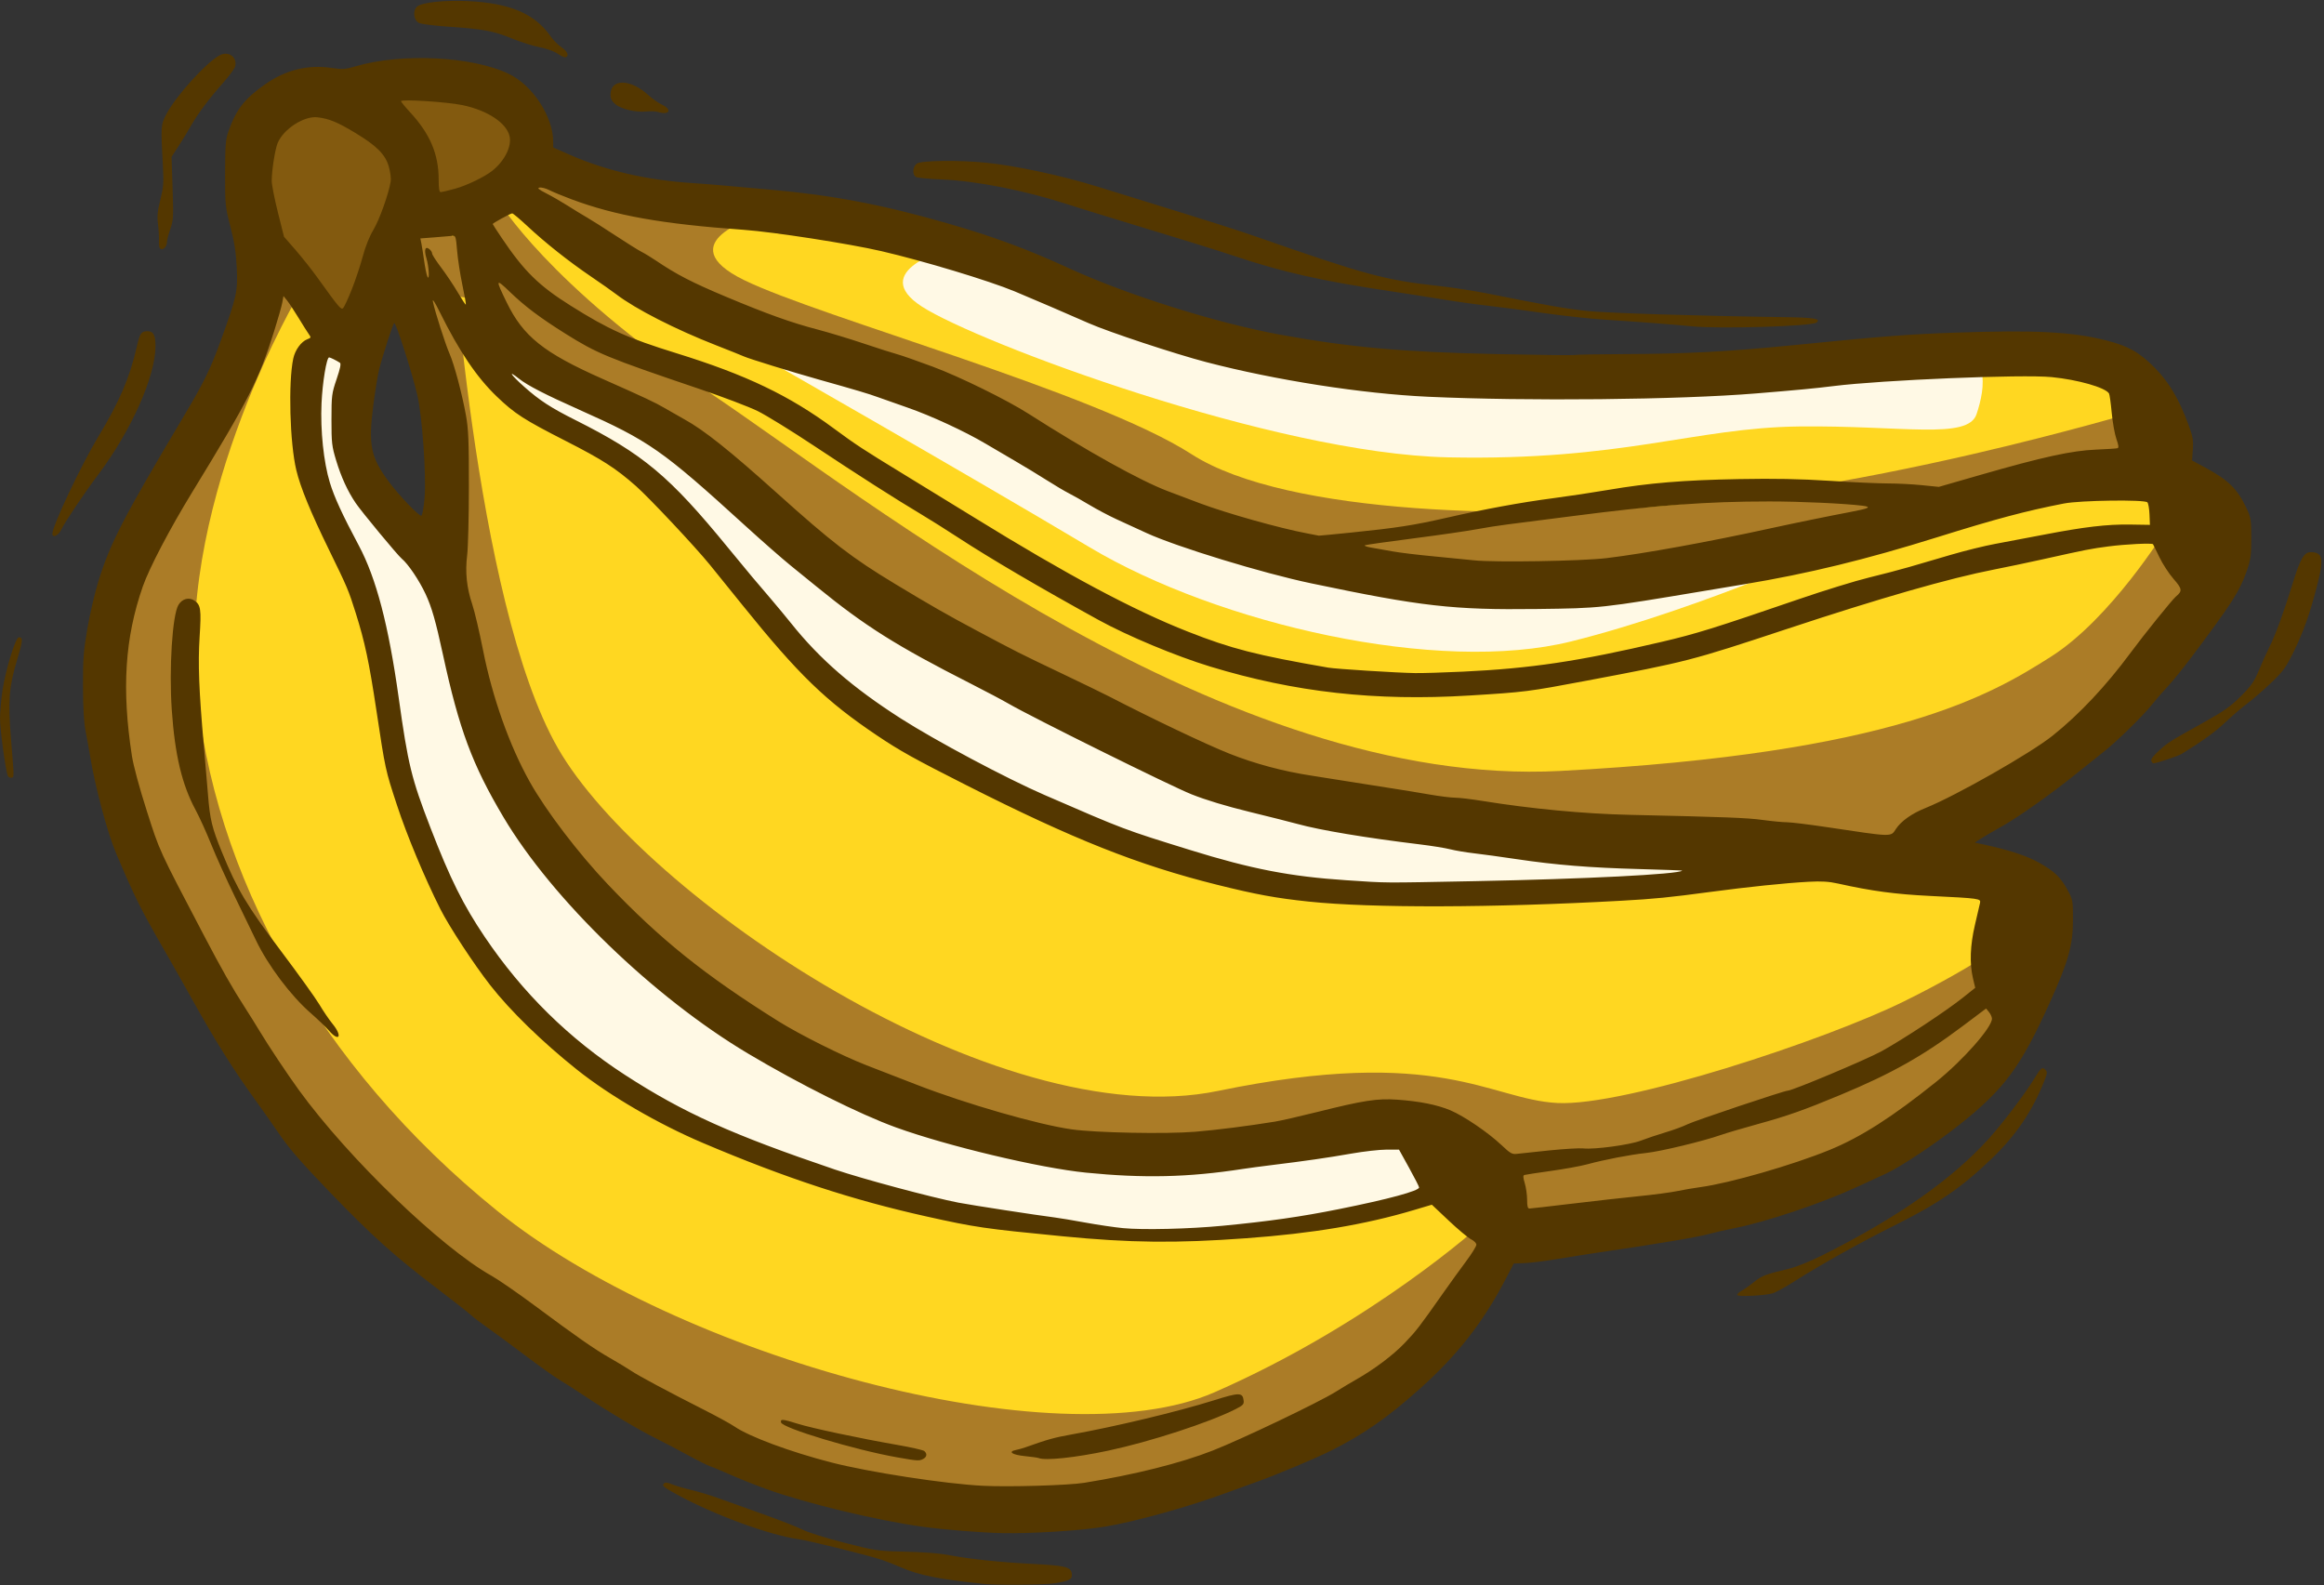
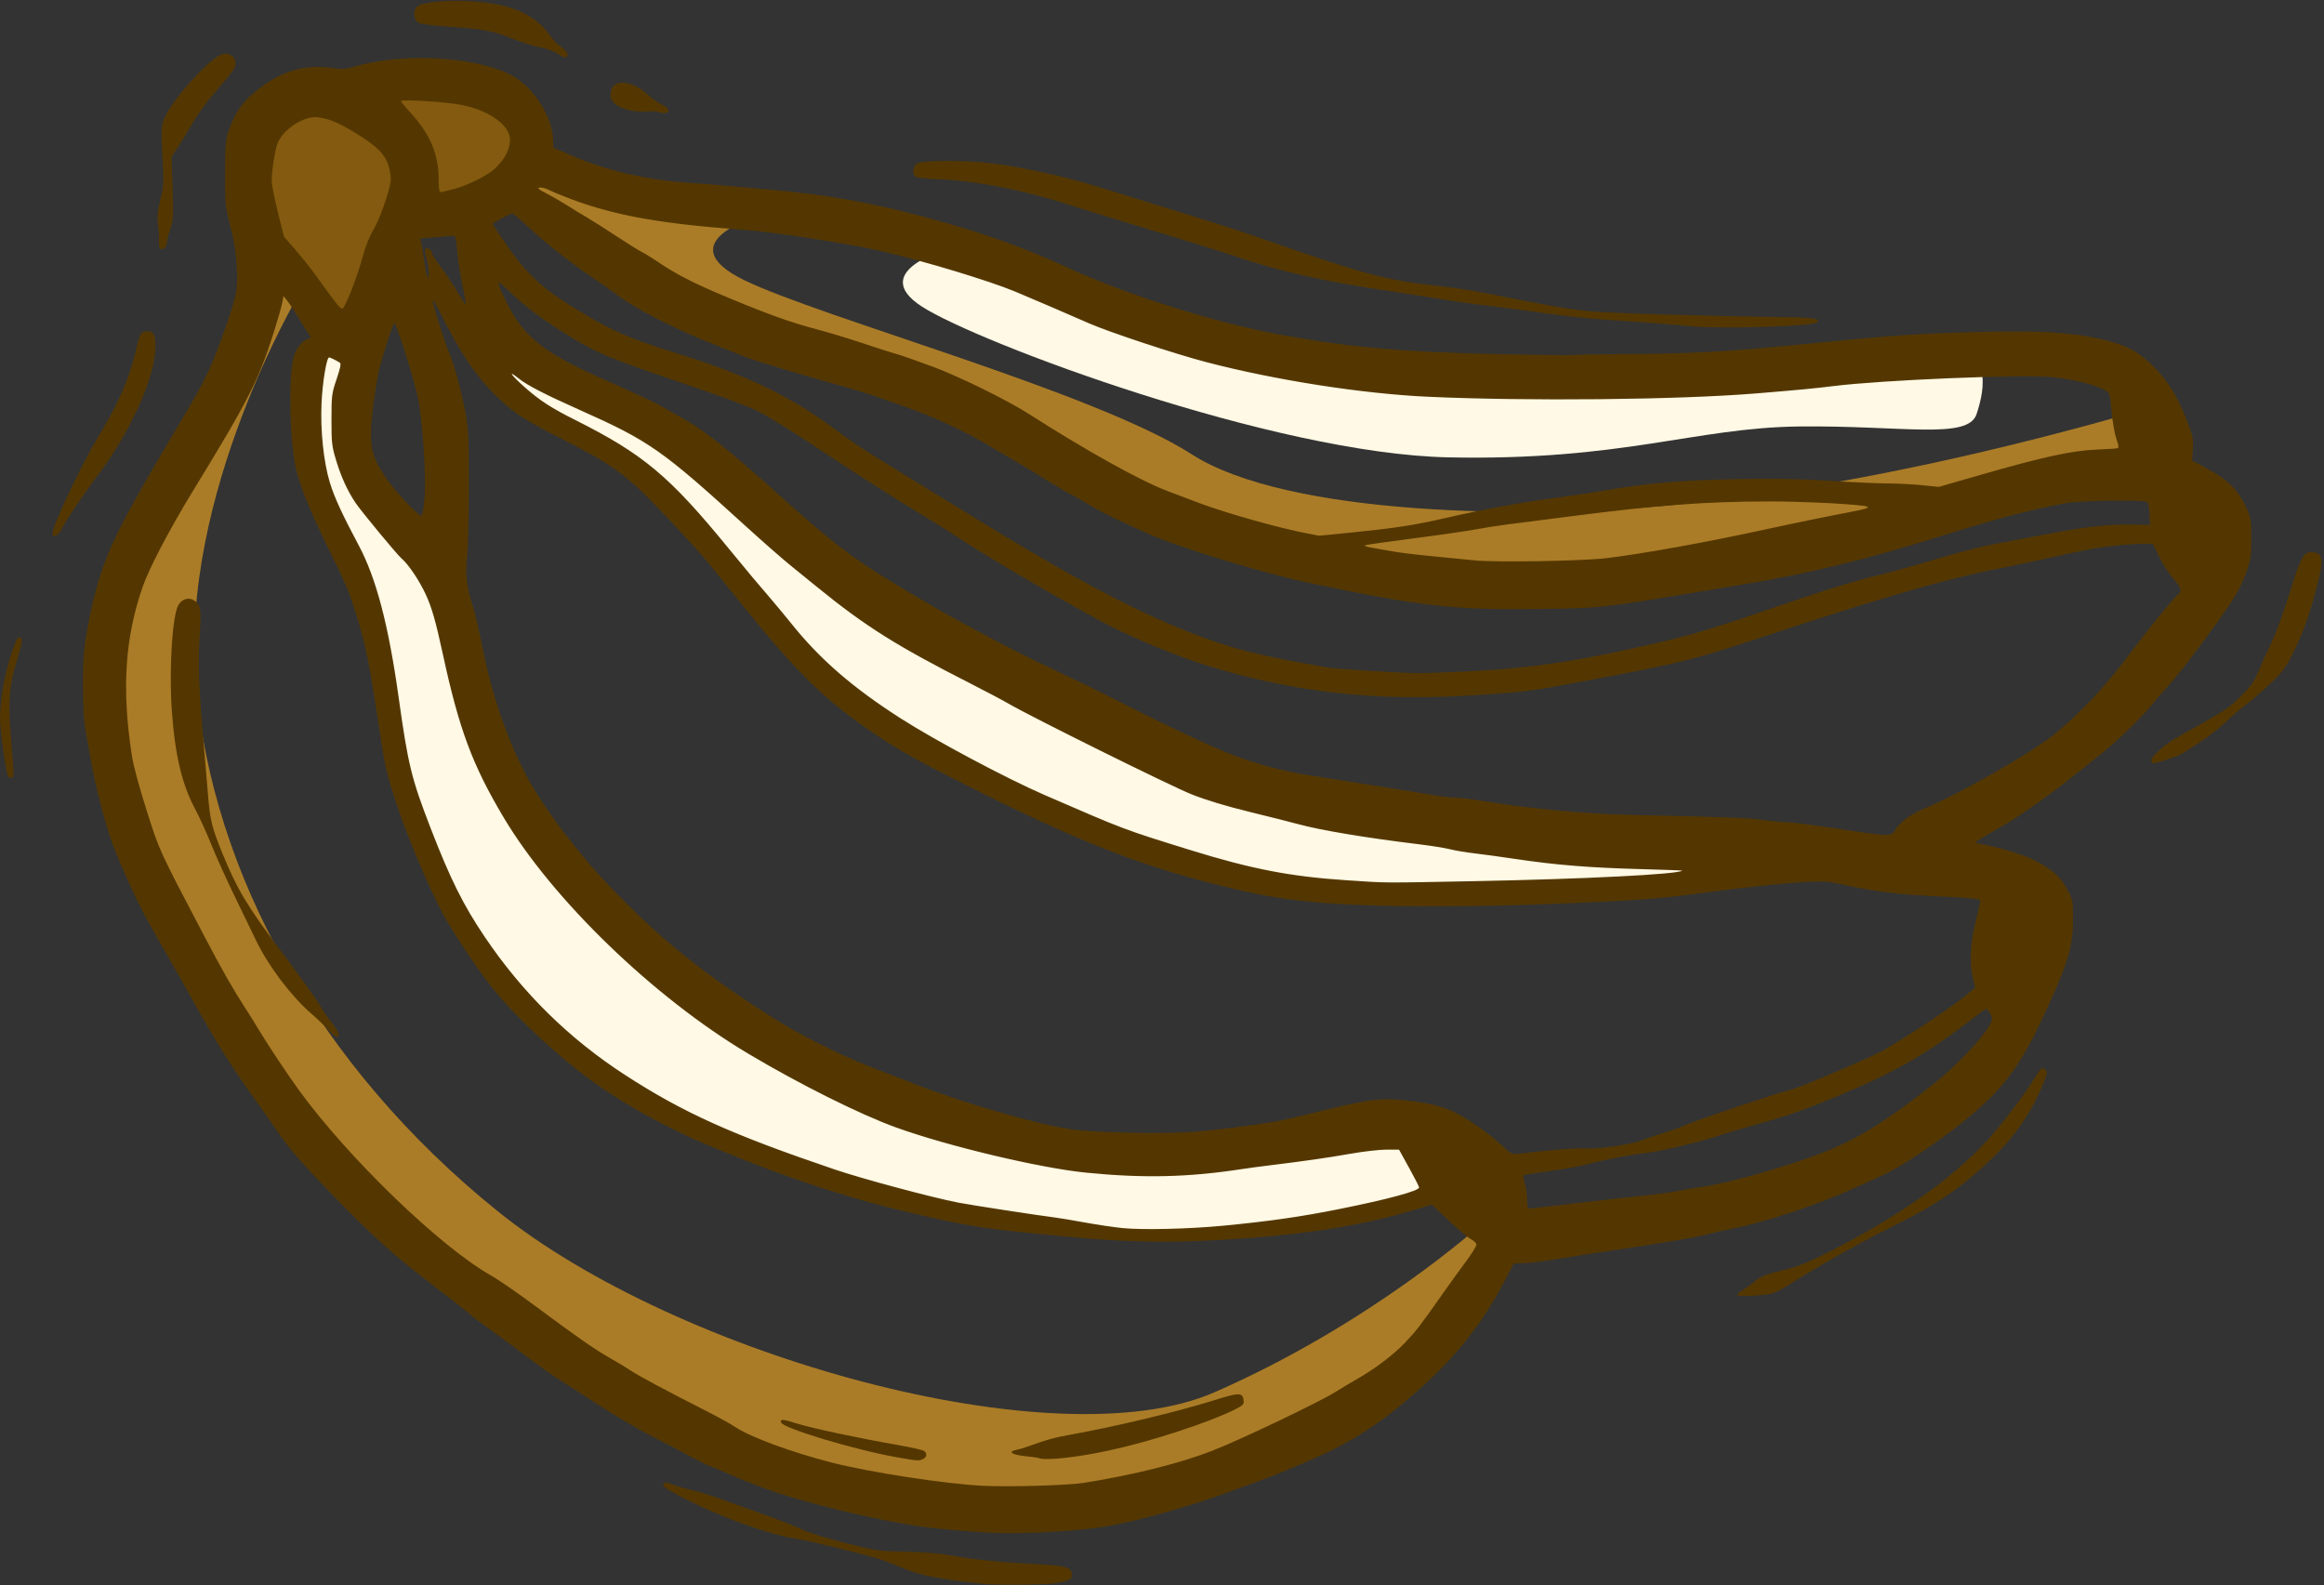
<svg xmlns="http://www.w3.org/2000/svg" clip-rule="evenodd" fill-rule="evenodd" height="3233.3" preserveAspectRatio="xMidYMid meet" stroke-linejoin="round" stroke-miterlimit="2" version="1.0" viewBox="132.7 883.1 4739.9 3233.3" width="4739.9" zoomAndPan="magnify">
  <rect x="132.7" y="883.1" width="4739.9" height="3233.3" fill="#333333" stroke="none" />
  <path d="M0 0H5000V5000H0z" fill="none" />
  <g>
    <g>
      <g id="change1_1">
-         <path d="M683.191,1414.79l152,158l22,78l24,186l104,152l52,-30l-10,-294l-58,-160l-18,-160l100,-22l136,-66l40,-46c-0,0 222,82 424,96c202,14 974,342 1406,336c432,-6 792,-14 1030,-46c238,-32 324,-54 400,90c76,144 144,284 144,284l-36,164c-0,0 -78,166 -252,292c-174,126 -304,222.001 -304,222.001c-0,-0 206,31.999 218,123.999c12,92 -10,286 -160,382.001c-150,96 -902,256 -902,256c0,-0 -98,226 -298,342c-200,116 -446,208 -710,220c-264,12 -568,-112.001 -878,-344.001c-310,-231.999 -462,-281.999 -638,-522c-176,-240 -294,-516 -312,-726c-18,-210 22,-368 108,-514c86,-146 152,-338 176,-394c24,-56 40,-58 40,-58Z" fill="#ffd721" />
-       </g>
+         </g>
      <g id="change2_1">
-         <path d="M1051.19,1322.79c-0,0 47.095,785.945 219.388,1086.23c172.294,300.283 893.465,792.55 1346.35,699.019c452.885,-93.531 553.8,17.229 691.635,24.613c137.835,7.384 546.416,-127.989 706.403,-206.752c159.987,-78.763 236.288,-140.296 236.288,-140.296c0,0 27.075,228.904 -184.6,369.2c-211.675,140.297 -647.331,228.905 -647.331,228.905l-206.752,44.304c-0,-0 -41.843,-221.52 -182.139,-228.904c-140.296,-7.385 -413.504,24.613 -585.798,31.997c-172.293,7.384 -711.326,-95.992 -974.689,-401.198c-263.363,-305.205 -420.888,-566.107 -428.272,-706.403c-7.384,-140.296 31.997,-268.286 -0,-393.814c-31.997,-125.528 -78.763,-233.827 -73.84,-305.205c4.923,-71.379 83.356,-101.694 83.356,-101.694Z" fill="#ab7c27" />
-       </g>
+         </g>
      <g id="change2_2">
        <path d="M743.851,1480.67c0,0 -245.387,410.099 -211.772,796.667c33.615,386.568 248.748,779.859 615.148,1075.67c366.399,295.809 1139.54,510.943 1462.24,369.761c322.701,-141.181 544.557,-342.869 544.557,-342.869c0,-0 -16.807,245.386 -268.917,383.206c-252.109,137.821 -648.762,265.556 -1018.52,151.266c-369.761,-114.289 -773.137,-326.062 -1116.01,-749.606c-342.869,-423.544 -457.159,-793.305 -373.122,-1055.5c84.036,-262.194 305.893,-672.293 305.893,-672.293l60.506,43.699Z" fill="#ab7c27" />
      </g>
      <g id="change2_3">
-         <path d="M1149.56,1293.54c0,0 101.554,170.252 427.122,388.293c325.569,218.041 1057.35,809.441 1738.36,773.599c681.006,-35.843 878.139,-155.317 1000.6,-232.976c122.462,-77.658 232.976,-256.871 232.976,-256.871l80.646,8.961c-0,0 -101.554,289.726 -250.897,403.227c-149.344,113.501 -346.477,241.937 -346.477,241.937c-0,-0 -462.965,26.882 -749.704,-26.882c-286.739,-53.764 -639.19,-41.816 -1015.53,-304.661c-376.345,-262.844 -465.952,-298.687 -603.347,-391.279c-137.396,-92.593 -325.569,-232.976 -421.149,-301.674c-95.58,-68.698 -116.488,-98.567 -116.488,-98.567l-59.737,-8.96l-38.829,-101.554l122.461,-92.593Z" fill="#ab7c27" />
-       </g>
+         </g>
      <g id="change2_4">
        <path d="M1676.65,1324.8c0,-0 -182.558,53.108 -26.554,129.45c156.004,76.342 716.955,229.027 912.79,355.158c195.835,126.131 690.401,132.769 989.132,102.896c298.731,-29.873 584.185,-96.258 740.189,-136.088c156.004,-39.831 192.515,-53.108 192.515,-53.108l-3.319,102.896c0,0 -378.393,92.939 -637.293,156.004c-258.9,63.066 -527.758,146.047 -789.977,82.981c-262.22,-63.065 -720.274,-159.323 -856.363,-288.773c-136.089,-129.451 -378.393,-156.004 -587.504,-238.985c-209.112,-82.981 -424.862,-232.347 -424.862,-232.347l16.596,-82.981l474.65,102.897Z" fill="#ab7c27" />
      </g>
      <g id="change3_1">
        <path d="M774.903,1537.64c0,0 -44.147,214.847 11.773,362.003c55.919,147.155 132.44,412.035 161.871,573.906c29.431,161.871 164.814,515.045 547.418,676.916c382.605,161.871 788.754,294.311 1215.51,244.278c426.751,-50.033 435.581,-103.009 435.581,-103.009l-105.953,-105.952c0,0 -479.727,105.952 -877.046,5.886c-397.32,-100.066 -859.389,-391.434 -1006.54,-729.891c-147.156,-338.458 -161.871,-438.524 -217.791,-517.988c-55.919,-79.464 -94.179,-194.245 -91.236,-253.107c2.943,-58.862 -5.886,-123.611 -5.886,-123.611l-67.692,-29.431Z" fill="#fff9e5" />
      </g>
      <g id="change3_2">
        <path d="M1117.23,1615.69c-0,0 48.317,62.812 147.367,115.961c99.05,53.149 154.615,94.219 256.081,205.348c101.466,111.129 272.992,321.309 434.854,427.607c161.863,106.297 473.508,248.833 727.173,306.813c253.665,57.981 393.784,19.327 512.161,24.159c118.377,4.832 502.499,-48.317 502.499,-48.317l-466.261,-79.724c0,0 -529.072,-55.564 -840.718,-215.011c-311.645,-159.446 -504.914,-241.585 -652.281,-374.457c-147.367,-132.873 -198.1,-195.685 -321.309,-253.665c-123.209,-57.981 -299.566,-108.714 -299.566,-108.714Z" fill="#fff9e5" />
      </g>
      <g id="change3_3">
-         <path d="M1665.79,1599.28c-0,-0 428.116,244.278 690.022,400.414c261.907,156.137 710.169,259.389 982.149,191.394c271.98,-67.995 579.216,-209.022 579.216,-209.022c0,0 -720.242,123.398 -1108.07,25.183c-387.823,-98.214 -576.698,-249.314 -732.834,-309.754c-156.137,-60.44 -410.488,-98.215 -410.488,-98.215Z" fill="#fff9e5" />
-       </g>
+         </g>
      <g id="change3_4">
        <path d="M2068.73,1390.26c-0,0 -168.729,45.33 -55.404,118.362c113.325,73.032 717.724,299.681 1072.81,307.236c355.085,7.555 503.666,-60.44 715.206,-62.958c211.54,-2.518 345.012,27.702 362.64,-25.183c17.628,-52.885 32.739,-138.508 -73.032,-130.953c-105.77,7.555 -591.807,50.366 -926.745,42.811c-334.939,-7.555 -886.453,-171.246 -964.521,-201.466c-78.068,-30.22 -130.953,-47.849 -130.953,-47.849Z" fill="#fff9e5" />
      </g>
      <g id="change4_1">
        <path d="M774.903,1537.64c0,0 -110.742,-148.485 -118.742,-244.485c-8,-96 10,-172 68,-200c58,-28 148,0 148,0l92,-40c-0,0 216,10 236,70c20,60 62,100 -34,148c-96,48 -164,38 -164,38l-68,86l-32,128c-0,-0 -70,66 -94,46c-24,-20 -33.258,-31.515 -33.258,-31.515Z" fill="#835a0f" />
      </g>
      <g id="change5_1">
        <path d="M2139,4113.44c-92.304,-9.625 -131.522,-17.496 -169.497,-34.014c-12.35,-5.372 -29.214,-12.013 -37.476,-14.758c-30.114,-10.002 -145.904,-38.676 -171.343,-42.43c-60.772,-8.968 -171.295,-49.568 -245.941,-90.346c-29.839,-16.301 -32.577,-18.601 -27.813,-23.366c2.53,-2.53 7.333,-1.986 16.525,1.872c7.127,2.991 24.975,8.254 39.664,11.695c14.688,3.441 39.475,10.934 55.081,16.652c15.607,5.717 56.167,20.257 90.133,32.309c33.967,12.053 70.702,26.427 81.634,31.942c11.203,5.653 48.346,17.295 85.126,26.682c60.949,15.557 68.441,16.729 113.655,17.781c51.559,1.2 78.266,3.312 105.155,8.315c39.041,7.265 101.101,13.697 161.572,16.745c70.484,3.553 81.511,6.268 83.156,20.475c1.281,11.053 -3.823,13.987 -33.021,18.978c-20.018,3.421 -118.43,4.407 -146.61,1.468Zm36.72,-103.579c-43.612,-0.978 -117.834,-6.963 -161.906,-13.056c-92.927,-12.849 -238.952,-48.092 -318.053,-76.763c-23.364,-8.468 -56.751,-21.786 -74.193,-29.594c-17.442,-7.808 -35.469,-15.312 -40.059,-16.674c-4.59,-1.362 -25.621,-11.891 -46.736,-23.397c-21.114,-11.506 -49.64,-26.458 -63.391,-33.228c-34.202,-16.838 -97.391,-54.322 -143.581,-85.174c-21.115,-14.102 -45.38,-29.648 -53.924,-34.545c-8.543,-4.897 -40.089,-27.4 -70.103,-50.008c-30.014,-22.607 -65.086,-48.423 -77.939,-57.366c-12.852,-8.945 -27.874,-20.439 -33.382,-25.543c-5.509,-5.104 -37.29,-30.011 -70.626,-55.349c-84.786,-64.443 -131.654,-106.623 -217.504,-195.748c-55.564,-57.685 -81.176,-87.072 -100.846,-115.712c-14.501,-21.115 -35.088,-50.408 -45.748,-65.097c-48.677,-67.07 -85.689,-125.892 -134.432,-213.649c-15.297,-27.54 -38.222,-68.1 -50.943,-90.133c-52.458,-90.85 -63.818,-113.527 -102.521,-204.655c-18.102,-42.623 -43.171,-136.14 -53.419,-199.275c-1.788,-11.017 -5.729,-32.799 -8.759,-48.405c-3.902,-20.104 -5.562,-47.35 -5.695,-93.472c-0.163,-56.451 1.032,-72.149 8.989,-118.209c5.047,-29.213 15.004,-72.026 22.127,-95.141c24.333,-78.966 50.188,-128.988 175.29,-339.133c40.254,-67.617 53.493,-94.683 74.296,-151.891c32.922,-90.538 35.322,-101.476 32.9,-149.969c-1.543,-30.898 -4.848,-52.183 -12.96,-83.457c-10.564,-40.728 -10.886,-43.974 -10.763,-108.747c0.118,-59.567 0.896,-68.924 7.272,-86.795c15.683,-43.961 32.35,-65.162 74.487,-94.754c41.699,-29.285 87.158,-40.473 135.329,-33.309c22.552,3.354 27.671,3.011 49.193,-3.293c94.22,-27.598 238.304,-20.404 312.649,15.612c48.418,23.456 89.84,86.769 90.185,137.849l0.078,12.09l34.218,15.08c73.018,32.18 157.213,51.597 249.535,57.546c17.443,1.124 46.736,3.417 65.096,5.095c18.361,1.678 60.423,5.414 93.472,8.303c126.394,11.049 230.566,30.852 362.202,68.856c93.885,27.106 163.346,52.771 247.032,91.276c118.261,54.415 300.687,111.837 430.636,135.552c141.74,25.866 250.278,35.614 441.887,39.684c86.056,1.828 157.517,2.673 158.804,1.878c1.287,-0.795 45.797,-1.623 98.913,-1.841c131.388,-0.537 212.583,-4.824 350.281,-18.491c183.601,-18.222 231.625,-21.933 327.099,-25.272c162.585,-5.688 238.675,-1.793 307.876,15.757c45.607,11.567 68.258,24.326 99.444,56.015c29.202,29.672 49.028,63.113 68.528,115.587c9.051,24.356 10.328,31.559 9.013,50.86l-1.531,22.486l25.422,13.68c49.074,26.406 67.35,44.42 86.131,84.894c8.543,18.414 9.291,23.262 9.268,60.089c-0.033,35.207 -1.155,43.294 -9.348,66.765c-14.527,41.619 -29.93,65.595 -113.869,177.252c-16.429,21.855 -37.657,47.998 -47.172,58.096c-9.515,10.099 -24.615,27.515 -33.555,38.704c-17.177,21.497 -70.534,73.687 -95.115,93.035c-8.036,6.324 -33.822,26.966 -57.303,45.87c-52.904,42.593 -119.68,89.746 -154.565,109.144c-14.524,8.076 -32.416,18.527 -39.76,23.225l-13.353,8.54l20.029,4.329c50.023,10.811 87.5,23.207 111.477,36.87c31.669,18.048 43.632,29.551 57.701,55.485c10.808,19.925 11.089,21.457 11.089,60.501c-0,52.328 -9.123,84.854 -47.754,170.252c-58.812,130.009 -91.891,174.774 -182.587,247.085c-47.342,37.747 -120.414,86.512 -150.222,100.253c-12.852,5.925 -39.892,18.382 -60.088,27.682c-73.611,33.896 -185.958,71.554 -251.858,84.419c-17.342,3.385 -39.125,8.344 -48.405,11.018c-22.456,6.473 -104.172,20.224 -228.853,38.512c-22.95,3.366 -60.692,9.328 -83.87,13.247c-23.178,3.92 -52.204,7.52 -64.503,7.998l-22.362,0.87l-18.079,34.531c-45.153,86.238 -97.327,152.699 -173.178,220.599c-65.994,59.076 -115.004,93.235 -181.668,126.618c-31.568,15.809 -113.916,50.435 -149.03,62.667c-12.853,4.477 -40.644,14.575 -61.758,22.441c-76.923,28.656 -188.242,59.705 -250.37,69.832c-50.874,8.293 -149.912,14.469 -210.311,13.116l0.002,0Zm168.583,-102.61c102.862,-16.583 196.849,-40.195 262.054,-65.833c59.411,-23.36 215.933,-98.155 250.37,-119.642c13.77,-8.591 32.548,-19.841 41.728,-24.998c36.497,-20.505 75.774,-50.033 99.041,-74.458c24.373,-25.586 29.82,-32.661 78.903,-102.473c14.2,-20.197 35.178,-49.245 46.618,-64.551c11.441,-15.307 20.801,-30.426 20.801,-33.599c0,-3.193 -4.846,-8.145 -10.849,-11.088c-5.967,-2.925 -26.393,-19.987 -45.39,-37.915l-34.54,-32.597l-37.232,11.082c-99.286,29.552 -205.882,47.442 -341.587,57.328c-143.669,10.466 -235.785,9.463 -374.984,-4.084c-159.185,-15.493 -177.015,-18.091 -277.076,-40.378c-152.026,-33.862 -287.515,-78.396 -455.365,-149.673c-91.771,-38.97 -190.347,-96.317 -257.355,-149.716c-70.667,-56.316 -136.204,-120.127 -176.896,-172.239c-33.449,-42.837 -84.106,-120.168 -101.794,-155.394c-32.584,-64.895 -68.056,-149.872 -88.367,-211.696c-23.795,-72.429 -23.709,-72.032 -42.082,-193.904c-14.82,-98.307 -23.422,-138.783 -42.104,-198.14c-14.673,-46.616 -17.012,-52.144 -54.759,-129.391c-37.374,-76.486 -58.048,-126.916 -66.449,-162.091c-13.201,-55.27 -16.548,-178.377 -6.181,-227.368c3.731,-17.635 16.142,-34.688 28.725,-39.472c7.743,-2.944 7.895,-3.504 2.877,-10.562c-2.915,-4.1 -12.469,-19.24 -21.233,-33.645c-8.764,-14.405 -19.177,-30.171 -23.14,-35.034l-7.207,-8.843l-2.41,13.335c-1.326,7.335 -8.804,33.616 -16.618,58.402c-31.652,100.405 -51.599,139.578 -167.428,328.82c-45.464,74.279 -87.426,154.429 -100.494,191.95c-36.523,104.869 -43.205,209.217 -22.122,345.511c3.109,20.101 15.146,64.593 30.253,111.832c26.699,83.48 23.712,76.96 115.495,252.039c37.771,72.047 58.79,109.07 84.542,148.912c9.028,13.968 22.424,35.416 29.768,47.663c18.229,30.398 56.679,88.175 80.477,120.928c101.359,139.502 289.87,321.186 393.243,379c13.74,7.685 53.456,35.133 88.259,60.996c87.12,64.742 120.976,88.289 154.08,107.162c15.606,8.898 34.709,20.451 42.452,25.674c15.069,10.166 73.75,41.551 149.498,79.959c25.705,13.033 53.037,28.026 60.74,33.318c30.369,20.863 114.24,51.993 197.976,73.481c77.656,19.927 231.533,43.595 308.789,47.494c53.629,2.707 174.425,-0.854 206.973,-6.102Zm-382.232,-51.96c-86.06,-15.195 -234.216,-59.796 -236.427,-71.175c-1.427,-7.345 2.819,-6.992 34.462,2.868c29.406,9.163 125.881,29.627 203.392,43.143c27.408,4.78 51.819,10.339 54.247,12.354c6.317,5.243 5.45,12.073 -2.042,16.082c-8.209,4.393 -11.277,4.206 -53.632,-3.272Zm288.728,1.446c-1.854,-0.779 -14.501,-2.538 -28.104,-3.909c-25.693,-2.59 -35.035,-9.066 -18.002,-12.48c5.18,-1.038 13.924,-3.492 19.432,-5.454c45.398,-16.166 59.119,-19.991 93.927,-26.185c87.793,-15.622 217.043,-46.584 289.389,-69.324c53.273,-16.744 59.694,-16.731 61.715,0.132c0.898,7.49 -1.338,9.888 -16.281,17.46c-53.969,27.348 -174.027,66.48 -260.167,84.798c-67.157,14.282 -128.213,20.721 -141.909,14.965l-0,-0.003Zm1425.23,-332.282c-1.02,-1.651 2.912,-5.617 8.737,-8.812c5.826,-3.196 17.566,-11.494 26.088,-18.44c15.153,-12.35 23.01,-15.282 72.246,-26.957c12.853,-3.047 42.146,-14.916 65.097,-26.375c153.356,-76.568 266.28,-155.691 341.518,-239.289c27.24,-30.267 73.004,-90.617 90.771,-119.7c14.973,-24.509 17.353,-26.502 23.872,-19.983c4.247,4.247 4.011,6.994 -1.886,21.953c-24.586,62.376 -58.268,112.135 -108.246,159.914c-62.612,59.858 -108.888,91.484 -200.815,137.244c-65.712,32.71 -148.395,78.915 -198.627,110.997c-19.278,12.313 -40.309,23.938 -46.735,25.835c-15.778,4.656 -69.703,7.361 -72.02,3.613Zm-1049.3,-141.452c94.18,-9.013 158.961,-18.286 236.682,-33.879c100.903,-20.244 163.575,-37.2 163.575,-44.256c-0,-1.74 -9.216,-19.804 -20.48,-40.142l-20.48,-36.978l-25.506,0c-14.028,0 -46.575,3.696 -72.326,8.213c-47.777,8.38 -93.289,14.944 -161.652,23.312c-21.115,2.584 -48.155,6.208 -60.089,8.052c-109.854,16.975 -201.548,19.1 -318.805,7.388c-94.354,-9.425 -282.944,-54.327 -387.984,-92.377c-73.479,-26.617 -196.455,-88.036 -301.176,-150.418c-192.453,-114.645 -399.006,-314.196 -498.717,-481.81c-63.742,-107.151 -90.631,-179.349 -123.717,-332.186c-14.82,-68.455 -22.797,-96.265 -35.346,-123.225c-13.046,-28.025 -35.516,-61.363 -48.675,-72.215c-8.462,-6.978 -81.794,-95.529 -93.869,-113.35c-16.39,-24.187 -29.544,-52.846 -39.84,-86.795c-8.829,-29.115 -9.614,-35.952 -9.586,-83.456c0.027,-49.158 0.555,-53.287 10.502,-82.64c7.489,-22.096 9.381,-31.6 6.645,-33.365c-7.532,-4.86 -19.653,-10.849 -21.957,-10.849c-5.133,-0 -13.546,50.874 -15.457,93.471c-2.5,55.739 4.258,120.157 16.981,161.871c9.127,29.921 25.221,64.899 59.151,128.558c35.392,66.402 60.479,162 81.031,308.79c19.37,138.342 26.08,165.83 65.197,267.062c40.092,103.753 66.485,156.807 110.435,221.994c77.003,114.212 172.237,207.889 286.66,281.972c118.977,77.033 217.055,121.224 427.298,192.527c56.59,19.192 197.586,57.007 252.039,67.597c25.4,4.94 161.503,25.878 196.958,30.301c9.18,1.144 37.096,5.81 62.035,10.367c24.94,4.556 59.491,9.653 76.781,11.325c41.019,3.967 134.854,1.728 203.692,-4.859Zm711.256,-44.896c44.686,-5.4 106.034,-12.281 136.329,-15.29c30.294,-3.009 65.597,-7.667 78.449,-10.351c12.852,-2.683 34.634,-6.41 48.405,-8.281c59.756,-8.119 187.469,-44.897 262.766,-75.67c63.88,-26.107 128.071,-67.121 217.936,-139.247c54.266,-43.555 113.509,-110.67 113.509,-128.592c0,-3.259 -2.694,-9.253 -5.986,-13.32l-5.987,-7.393l-48.26,36.249c-80.642,60.571 -144.527,96.516 -248.556,139.849c-75.071,31.27 -107.87,42.84 -169.694,59.858c-29.684,8.171 -62.984,18.012 -74,21.869c-36.774,12.874 -123.166,33.672 -153.084,36.852c-32.613,3.466 -84.362,13.451 -120.57,23.264c-12.898,3.496 -45.985,9.495 -73.526,13.333c-27.54,3.838 -51.832,7.548 -53.982,8.244c-2.913,0.944 -2.7,5.28 0.835,17.026c2.608,8.667 4.742,23.782 4.742,33.589c0,13.128 1.244,17.83 4.713,17.83c2.593,-0 41.275,-4.418 85.961,-9.819Zm-44.465,-108.827c30.005,-3.032 60.8,-4.814 68.434,-3.961c22.67,2.535 95.188,-7.303 117.367,-15.922c11.016,-4.281 33.539,-11.827 50.05,-16.769c16.511,-4.943 36.791,-12.405 45.067,-16.583c13.733,-6.934 197.294,-68.475 204.241,-68.475c9.587,0 161.971,-64.065 192.095,-80.76c44.774,-24.814 131.092,-81.691 164.973,-108.704l25.494,-20.326l-4.578,-19.455c-7.146,-30.374 -5.802,-66.783 4.021,-108.953c4.787,-20.546 9.446,-40.622 10.355,-44.612c2.063,-9.054 -0.503,-9.417 -101.57,-14.372c-71.387,-3.5 -119.161,-9.914 -187.887,-25.224c-18.814,-4.191 -33.838,-5.104 -60.448,-3.671c-46.563,2.507 -123.847,10.484 -198.268,20.464c-85.719,11.495 -115.717,14.473 -183.604,18.226c-262.673,14.523 -508.928,15.19 -637.238,1.724c-66.785,-7.008 -107.951,-14.565 -187.314,-34.384c-161.091,-40.227 -293.035,-92.638 -511.152,-203.037c-106.144,-53.725 -135.614,-70.118 -181.539,-100.984c-105.543,-70.934 -160.482,-124.144 -275.504,-266.836c-25.651,-31.823 -55.386,-68.627 -66.076,-81.788c-29.54,-36.365 -123.836,-136.802 -150.521,-160.323c-41.598,-36.667 -68.732,-54.097 -143.495,-92.18c-85.169,-43.385 -104.008,-55.532 -140.596,-90.658c-40.831,-39.199 -76.059,-91.344 -115.859,-171.493c-10.781,-21.712 -15.776,-29.298 -14.287,-21.699c3.672,18.749 25.469,86.897 33.895,105.975c9.585,21.702 25.552,81.714 33.534,126.035c5.02,27.88 5.997,51.818 5.925,145.215c-0.053,61.507 -1.632,124.29 -3.52,139.516c-4.29,34.601 -1.029,66.45 10.237,99.95c4.795,14.259 14.701,56.24 22.013,93.29c19.16,97.088 54.212,195.811 95.793,269.801c33.13,58.953 98.875,145.235 158.568,208.101c106.376,112.03 197.234,185.019 347.441,279.107c44.08,27.611 130.937,71.029 180.753,90.355c20.197,7.835 66.752,25.881 103.456,40.103c99.887,38.702 245.924,80.709 314.41,90.438c49.684,7.058 192.661,9.83 252.393,4.894c43.702,-3.611 109.171,-11.927 162.639,-20.657c11.934,-1.949 50.992,-10.865 86.795,-19.815c93.719,-23.425 121.666,-27.736 161.906,-24.97c45.689,3.139 82.552,10.512 109.177,21.836c27.867,11.852 76.626,45.042 103.865,70.701c18.592,17.513 21.794,19.289 32.321,17.916c6.426,-0.837 36.233,-4.004 66.238,-7.036Zm-2490.39,-244.737c-6.11,-7.076 -22.648,-22.931 -36.751,-35.233c-40.795,-35.586 -87.303,-97.502 -111.816,-148.86c-6.573,-13.771 -25.84,-53.579 -42.815,-88.464c-16.976,-34.885 -38.704,-82.956 -48.284,-106.825c-9.581,-23.868 -23.899,-55.415 -31.819,-70.103c-27.826,-51.608 -42.243,-112.05 -48.572,-203.635c-5.829,-84.369 1.112,-194.127 13.573,-214.617c7.555,-12.424 21.145,-16.238 32.154,-9.024c13.328,8.733 14.631,17.539 10.992,74.267c-3.495,54.481 -1.371,109.424 8.551,221.147c2.69,30.295 6.51,75.361 8.488,100.148c4.121,51.625 7.999,67.604 28.713,118.313c30.886,75.609 50.6,108.625 119.601,200.297c35.852,47.631 71.45,97.204 79.108,110.163c7.657,12.959 19.673,30.592 26.702,39.183c20.915,25.566 13.562,38.009 -7.825,13.243Zm2337.36,-304.322c224.491,-4.312 415.648,-13.99 423.172,-21.426c0.485,-0.48 -38.573,-1.93 -86.795,-3.223c-101.553,-2.723 -171.534,-8.373 -251.251,-20.282c-31.213,-4.663 -70.271,-10.027 -86.795,-11.919c-16.525,-1.892 -38.307,-5.562 -48.405,-8.156c-10.098,-2.594 -37.89,-7.084 -61.758,-9.978c-110.089,-13.347 -203.432,-28.921 -249.532,-41.633c-13.314,-3.671 -57.255,-14.749 -97.648,-24.616c-48.089,-11.748 -89,-24.122 -118.508,-35.844c-42.032,-16.697 -325.584,-157.202 -373.886,-185.266c-11.935,-6.935 -46.127,-25.024 -75.982,-40.199c-151.875,-77.195 -215.882,-117.462 -314.596,-197.916c-11.934,-9.726 -35.838,-29.134 -53.119,-43.128c-17.281,-13.994 -58.68,-50.284 -91.998,-80.646c-170.841,-155.68 -196.198,-173.417 -338.932,-237.082c-69.906,-31.18 -106.002,-49.759 -123.056,-63.334c-24.375,-19.404 -17.121,-8.135 10.609,16.481c31.337,27.817 53.949,42.522 104.103,67.699c138.607,69.58 191.975,114.245 312.127,261.225c19.278,23.583 41.06,49.938 48.405,58.566c7.344,8.629 24.619,28.925 38.39,45.104c13.77,16.178 32.301,38.519 41.181,49.646c58.234,72.977 125.655,131.446 224.211,194.441c70.833,45.274 214.905,121.972 292.098,155.5c164.621,71.501 161.48,70.314 297.565,112.479c125.349,38.838 204.222,54.1 318.546,61.638c87.48,5.768 66.59,5.619 261.854,1.869Zm859.052,-106.539c10.56,-15.957 32.51,-31.509 60.067,-42.558c61.652,-24.719 214.014,-111.372 259.289,-147.465c54.573,-43.505 109.268,-101.684 159.514,-169.673c26.989,-36.52 84.77,-108.167 92.179,-114.298c13.496,-11.169 12.889,-15.596 -4.928,-35.957c-9.337,-10.669 -22.334,-30.665 -28.883,-44.436c-6.548,-13.77 -12.366,-25.595 -12.927,-26.278c-2.225,-2.706 -56.725,-0.001 -90.957,4.514c-36.967,4.876 -42.603,5.983 -135.696,26.653c-29.377,6.522 -72.942,15.664 -96.81,20.314c-91.914,17.909 -232.04,58.113 -423.96,121.641c-195.239,64.627 -202.632,66.535 -407.269,105.121c-119.985,22.624 -125.942,23.378 -239.675,30.346c-191.827,11.752 -355.911,-6.571 -528.288,-58.993c-70.056,-21.305 -168.673,-62.467 -228.257,-95.273c-119.47,-65.778 -221.065,-125.398 -285.675,-167.647c-23.868,-15.608 -57.668,-36.887 -75.111,-47.288c-52.357,-31.219 -130.322,-81.03 -218.712,-139.731c-45.932,-30.504 -97.758,-62.494 -115.17,-71.089c-17.412,-8.595 -71.467,-29.117 -120.122,-45.606c-187.258,-63.457 -207.586,-71.845 -272.069,-112.256c-51.737,-32.423 -82.717,-55.695 -113.077,-84.944c-29.816,-28.725 -30.371,-26.962 -6.745,21.416c33.816,69.245 75.327,102.342 194.933,155.421c87.739,38.936 107.666,48.295 126.854,59.577c11.935,7.017 30.196,17.437 40.582,23.157c39.957,22.005 92.183,63.592 188.006,149.709c113.178,101.715 153.278,132.569 241.743,186.008c73.24,44.242 105.333,62.583 167.278,95.602c80.822,43.081 85.394,45.385 171.921,86.643c42.229,20.136 85.794,41.277 96.81,46.98c87.65,45.376 198.555,98.144 245.363,116.743c52.366,20.807 109.514,36.098 168.582,45.108c16.525,2.52 54.08,8.456 83.457,13.189c29.377,4.734 67.683,10.777 85.126,13.429c17.442,2.652 48.989,7.835 70.103,11.518c21.115,3.684 45.15,6.702 53.413,6.708c8.262,0.007 33.048,2.932 55.081,6.502c99.329,16.092 208.103,26.393 300.444,28.453c196.166,4.374 239.372,6.033 271.816,10.433c19.138,2.596 41.511,4.72 49.716,4.72c8.205,-0 44.372,4.419 80.372,9.82c137.266,20.596 130.662,20.42 141.682,3.767Zm-3851.37,-109.373c-5.117,-17.112 -15.455,-94.405 -15.438,-115.432c0.01,-13.272 2.265,-39.153 5.008,-57.513c6.252,-41.844 26.686,-108.494 33.263,-108.494c8.992,0 8.53,6.474 -3.238,45.296c-16.586,54.72 -18.996,84.413 -12.895,158.922c7.046,86.075 7.004,80.863 0.661,82.137c-3.136,0.629 -6.343,-1.512 -7.361,-4.916l0,0Zm4372.23,-29.402c-1.245,-3.245 4.27,-10.595 15.659,-20.864c19.207,-17.322 19.077,-17.24 91.629,-57.779c41.055,-22.94 54.623,-32.525 75.329,-53.218c21.073,-21.06 27.084,-29.644 36.299,-51.843c6.074,-14.632 15.918,-36.369 21.875,-48.303c12.832,-25.706 29.7,-71.939 48.216,-132.161c14.626,-47.566 22.702,-61.459 35.73,-61.459c24.66,0 27.486,12.23 14.612,63.225c-15.082,59.737 -28.441,97.917 -48.699,139.175c-16.126,32.845 -21.431,40.209 -45.721,63.475c-15.113,14.476 -37.243,33.69 -49.177,42.699c-11.934,9.008 -32.214,26.402 -45.066,38.652c-19.792,18.863 -46.581,38.238 -88.688,64.14c-7.438,4.575 -51.535,19.271 -57.826,19.271c-1.237,-0 -3.114,-2.255 -4.172,-5.01Zm-1404.95,-181.922c140.154,-6.632 236.669,-21.059 405.599,-60.629c71.686,-16.791 106.767,-27.71 281.401,-87.581c51.034,-17.497 114.878,-37.161 141.876,-43.698c26.999,-6.538 64.11,-16.273 82.471,-21.634c18.36,-5.361 56.667,-16.571 85.126,-24.91c28.458,-8.34 69.018,-18.321 90.133,-22.18c21.114,-3.86 65.43,-12.249 98.479,-18.643c82.605,-15.982 129.847,-21.534 176.928,-20.795l40.059,0.63l-0.852,-21.222c-0.468,-11.672 -2.421,-22.792 -4.339,-24.71c-5.948,-5.948 -136.694,-4.138 -170.068,2.355c-77.791,15.133 -138.317,31.249 -258.716,68.886c-146.318,45.74 -262.688,74.071 -393.915,95.902c-16.525,2.749 -51.827,8.638 -78.449,13.088c-214.528,35.851 -212.862,35.67 -343.842,37.303c-171,2.132 -235.593,-5.213 -460.681,-52.386c-98.595,-20.663 -273.378,-74.072 -335.496,-102.518c-18.36,-8.408 -46.019,-21.107 -61.464,-28.221c-15.445,-7.114 -40.232,-20.226 -55.082,-29.138c-14.849,-8.912 -33.759,-19.606 -42.022,-23.766c-8.262,-4.159 -28.542,-16.167 -45.066,-26.683c-16.525,-10.517 -45.067,-27.845 -63.427,-38.508c-18.361,-10.662 -45.838,-26.786 -61.06,-35.831c-42.25,-25.105 -112.126,-57.397 -159.782,-73.842c-23.585,-8.139 -51.144,-17.847 -61.242,-21.574c-17.183,-6.343 -42.901,-13.987 -120.177,-35.722c-54.107,-15.218 -140.697,-41.951 -151.556,-46.789c-5.693,-2.536 -31.382,-12.827 -57.086,-22.867c-82.806,-32.346 -164.338,-73.976 -203.653,-103.986c-8.276,-6.317 -31.486,-22.646 -51.579,-36.287c-45.405,-30.826 -93.452,-68.906 -129.725,-102.817c-15.27,-14.274 -29.188,-25.953 -30.93,-25.953c-3.343,-0 -39.787,19.907 -39.787,21.733c0,0.586 8.414,13.564 18.697,28.84c45.339,67.353 75.191,96.71 139.519,137.203c78.102,49.164 116.663,66.516 216.8,97.558c141.709,43.929 229.559,85.933 320.84,153.404c44.395,32.815 60.41,43.321 140.38,92.093c44.065,26.874 110.163,67.418 146.884,90.098c187.345,115.709 323.783,188.554 434.912,232.199c89.364,35.098 139.016,47.827 286.154,73.36c15.95,2.768 139.124,10.512 176.928,11.123c14.688,0.238 58.253,-1.061 96.81,-2.885l-0,0Zm294.051,-231.605c75.674,-9.066 208.15,-33.136 333.543,-60.601c46.154,-10.11 124.281,-26.108 163.575,-33.497c38.259,-7.193 44.304,-10.284 24.903,-12.733c-36.338,-4.588 -127.312,-8.773 -190.147,-8.748c-128.604,0.053 -228.497,7.496 -402.261,29.98c-55.082,7.127 -114.419,14.721 -131.862,16.877c-17.442,2.156 -46.222,6.667 -63.955,10.025c-17.733,3.358 -74.818,11.606 -126.854,18.328c-52.037,6.722 -96.866,13.054 -99.62,14.07c-2.754,1.018 2.504,3.119 11.684,4.671c9.18,1.552 28.709,5.029 43.397,7.725c14.689,2.697 52.244,7.267 83.457,10.156c31.213,2.889 68.768,6.588 83.457,8.22c41.154,4.573 219.814,1.621 270.683,-4.473Zm-3169.97,-49.678c0,-16.009 58.687,-140.172 93.497,-197.812c43.455,-71.952 64.233,-120.453 78.626,-183.533c6.288,-27.559 9.16,-31.743 21.788,-31.743c12.183,0 16.407,7.908 16.377,30.66c-0.079,61.398 -49.314,171.828 -116.557,261.439c-29.713,39.596 -68.273,96.994 -75.69,112.666c-5.706,12.058 -18.041,17.748 -18.041,8.323Zm2649.72,-2.52c91.365,-9.302 126.643,-14.763 192.54,-29.808c78.582,-17.94 153.72,-31.751 218.931,-40.241c30.294,-3.944 80.72,-11.546 112.056,-16.893c82.838,-14.135 153.701,-19.993 266.837,-22.058c72.826,-1.329 123.244,-0.365 184.806,3.532c46.562,2.947 100.006,5.359 118.764,5.359c18.758,0 49.78,1.578 68.938,3.506l34.834,3.506l86.758,-24.959c125.266,-36.037 184.782,-49.033 233.642,-51.02c22.033,-0.895 41.852,-2.189 44.042,-2.874c2.91,-0.91 2.306,-6.017 -2.245,-18.964c-3.425,-9.746 -7.717,-33.796 -9.538,-53.445c-1.82,-19.649 -4.292,-37.315 -5.492,-39.257c-7.499,-12.133 -63.385,-28.084 -116.9,-33.364c-59.961,-5.917 -345.644,5.855 -445.659,18.364c-36.76,4.598 -72.16,7.957 -157.546,14.948c-158.071,12.944 -465.603,16.057 -668.675,6.771c-134.289,-6.142 -311.08,-33.744 -452.335,-70.624c-63.437,-16.563 -199.167,-61.466 -239.215,-79.139c-40.086,-17.69 -116.79,-50.645 -151.362,-65.032c-52.719,-21.938 -185.93,-62.173 -272.069,-82.177c-65.452,-15.199 -220.131,-39.172 -280.415,-43.461c-166.509,-11.845 -261.988,-28.794 -352.187,-62.52c-17.442,-6.522 -37.462,-14.788 -44.488,-18.37c-7.026,-3.582 -16.04,-5.994 -20.03,-5.361c-5.595,0.887 -2.291,3.703 14.444,12.309c11.934,6.137 31.463,17.406 43.398,25.044c11.934,7.637 29.209,18.189 38.39,23.447c9.18,5.259 35.469,21.927 58.419,37.04c22.951,15.113 46.986,30.124 53.413,33.359c6.426,3.234 19.975,11.494 30.11,18.354c40.676,27.534 73.318,44.379 141.025,72.777c85.283,35.77 134.297,53.331 187.728,67.261c22.033,5.744 64.095,18.501 93.472,28.348c29.377,9.848 60.172,19.681 68.434,21.852c8.263,2.172 41.146,13.672 73.076,25.557c54.636,20.337 150.723,67.559 195.156,95.91c120.116,76.642 227.292,136.271 283.282,157.609c17.058,6.501 46.787,17.734 66.066,24.963c55.366,20.761 162.681,50.927 218.656,61.465c12.853,2.42 23.731,4.535 24.174,4.701c0.443,0.165 30.487,-2.721 66.765,-6.415Zm-1890.59,-71.307c3.761,-44.736 -4.946,-167.293 -14.866,-209.252c-10.96,-46.361 -43.087,-146.669 -46.981,-146.689c-2.311,-0.013 -23.05,63.729 -30.953,95.13c-2.772,11.016 -8.069,43.444 -11.771,72.061c-10.507,81.235 -5.568,106.013 31.038,155.698c20.329,27.592 62.287,71.53 66.874,70.03c2.076,-0.678 4.947,-16.626 6.659,-36.978Zm2584.15,-349.304c-32.479,-3.319 -109.599,-9.211 -176.625,-13.494c-31.047,-1.984 -86.629,-7.966 -123.516,-13.294c-36.888,-5.327 -88.099,-12.061 -113.804,-14.965c-25.705,-2.904 -68.518,-8.9 -95.141,-13.324c-26.622,-4.425 -74.693,-11.957 -106.824,-16.738c-138.178,-20.562 -219.613,-38.934 -315.579,-71.195c-35.397,-11.9 -106.03,-33.765 -261.941,-81.088c-24.787,-7.523 -60.39,-18.632 -79.118,-24.685c-87.558,-28.3 -186.126,-47.76 -256.378,-50.615c-25.705,-1.045 -49.365,-3.257 -52.578,-4.915c-8.546,-4.409 -7.587,-21.208 1.577,-27.627c8.956,-6.273 84.569,-7.243 139.946,-1.796c60.154,5.917 154.902,26.181 227.173,48.585c15.248,4.726 46.501,14.395 69.452,21.486c172.826,53.395 214.747,66.695 260.384,82.615c221.177,77.152 256.725,86.673 370.548,99.243c26.623,2.94 70.938,9.871 98.479,15.402c113.808,22.856 155.827,30.256 198.627,34.98c40.04,4.42 227.032,10.316 406.556,12.819c59.112,0.824 73.265,3.264 63.447,10.94c-9.933,7.767 -198.237,13.434 -254.685,7.666Zm-2732.88,-74.598c7.555,-18.968 17.697,-49.369 22.537,-67.56c5.519,-20.735 13.673,-41.151 21.86,-54.727c12.087,-20.043 31.106,-73.277 35.205,-98.537c0.964,-5.933 -0.801,-19.624 -3.921,-30.424c-7.205,-24.944 -24.572,-42.27 -69.46,-69.293c-35.471,-21.353 -52.477,-28.319 -75.92,-31.096c-27.334,-3.237 -69.319,23.853 -81.23,52.414c-5.37,12.875 -12.142,56.083 -12.142,77.465c0,7.475 5.634,36.11 12.519,63.634l12.518,50.043l23.62,27.092c12.991,14.901 33.332,40.612 45.201,57.137c42.611,59.323 47.397,65.044 51.542,61.604c2.164,-1.796 10.116,-18.785 17.671,-37.752Zm225.843,-9.484c-4.501,-21.253 -9.352,-52.709 -10.779,-69.903c-2.368,-28.54 -3.174,-31.193 -9.263,-30.492c-3.669,0.423 -19.955,1.784 -36.192,3.026l-29.523,2.257l2.099,10.328c1.154,5.679 3.647,21.354 5.54,34.833c1.892,13.478 4.749,27.749 6.348,31.713c5.21,12.92 3.852,-18.37 -1.581,-36.423c-5.318,-17.672 -2.499,-25.662 6.439,-18.244c2.831,2.35 5.148,6.214 5.148,8.587c0,2.372 8.311,15.283 18.468,28.69c10.157,13.407 25.362,36.136 33.788,50.51c8.427,14.373 15.855,25.599 16.507,24.947c0.652,-0.652 -2.497,-18.575 -6.999,-39.829Zm-617.481,-75.958c-1.078,-1.744 -1.72,-8.879 -1.427,-15.857c0.293,-6.978 -0.597,-21.747 -1.975,-32.82c-1.976,-15.863 -0.948,-26.362 4.849,-49.498c6.363,-25.4 7.067,-34.627 5.217,-68.331c-4.502,-82.023 -4.389,-83.834 6.585,-105.21c18.976,-36.965 81.796,-106.523 109.299,-121.023c17.963,-9.47 36.204,3.779 31.424,22.823c-1.1,4.383 -11.903,19.141 -24.008,32.794c-28.982,32.692 -52.269,63.733 -65.727,87.615c-6.011,10.665 -17.461,29.443 -25.443,41.728l-14.515,22.337l2.12,63.991c1.955,58.999 1.59,65.502 -4.68,83.341c-3.741,10.642 -6.801,22.481 -6.801,26.309c-0,10.916 -10.387,19.132 -14.918,11.801Zm602.52,-120.548c23.818,-6.561 59.639,-23.804 75.707,-36.444c24.617,-19.364 39.799,-48.971 35.677,-69.579c-5.505,-27.527 -44.545,-53.657 -96.303,-64.457c-31.311,-6.533 -125.311,-12.569 -125.311,-8.047c0,1.418 8.022,11.242 17.826,21.831c41.284,44.592 58.954,85.934 58.954,137.93c0,18.507 1.181,25.645 4.24,25.645c2.332,-0 15.477,-3.096 29.21,-6.879Zm413.878,-156.504c-4.59,-1.43 -15.166,-1.886 -23.502,-1.013c-21.397,2.238 -51.466,-4.762 -63.326,-14.741c-7.491,-6.304 -9.981,-11.241 -9.981,-19.786c-0,-32.972 40.841,-32.274 77.415,1.324c7.913,7.269 20.396,16.032 27.74,19.473c21.452,10.053 14.729,21.931 -8.346,14.744l0,-0.001Zm-204.592,-118.864c-7.337,-4.986 -22.61,-10.459 -36.722,-13.159c-13.289,-2.542 -38.756,-10.584 -56.594,-17.87c-37.641,-15.374 -58.523,-19.258 -129.244,-24.037c-28.379,-1.918 -55.419,-5.309 -60.089,-7.535c-11.112,-5.298 -13.593,-24.897 -4.225,-33.375c9.477,-8.577 55.811,-13.582 104.227,-11.259c85.657,4.109 136.327,25.801 168.41,72.096c4.98,7.187 15.005,17.191 22.279,22.231c12.29,8.517 15.849,17.672 7.898,20.319c-1.858,0.619 -9.031,-2.717 -15.94,-7.411Z" fill="#543700" fill-rule="nonzero" />
      </g>
    </g>
  </g>
</svg>